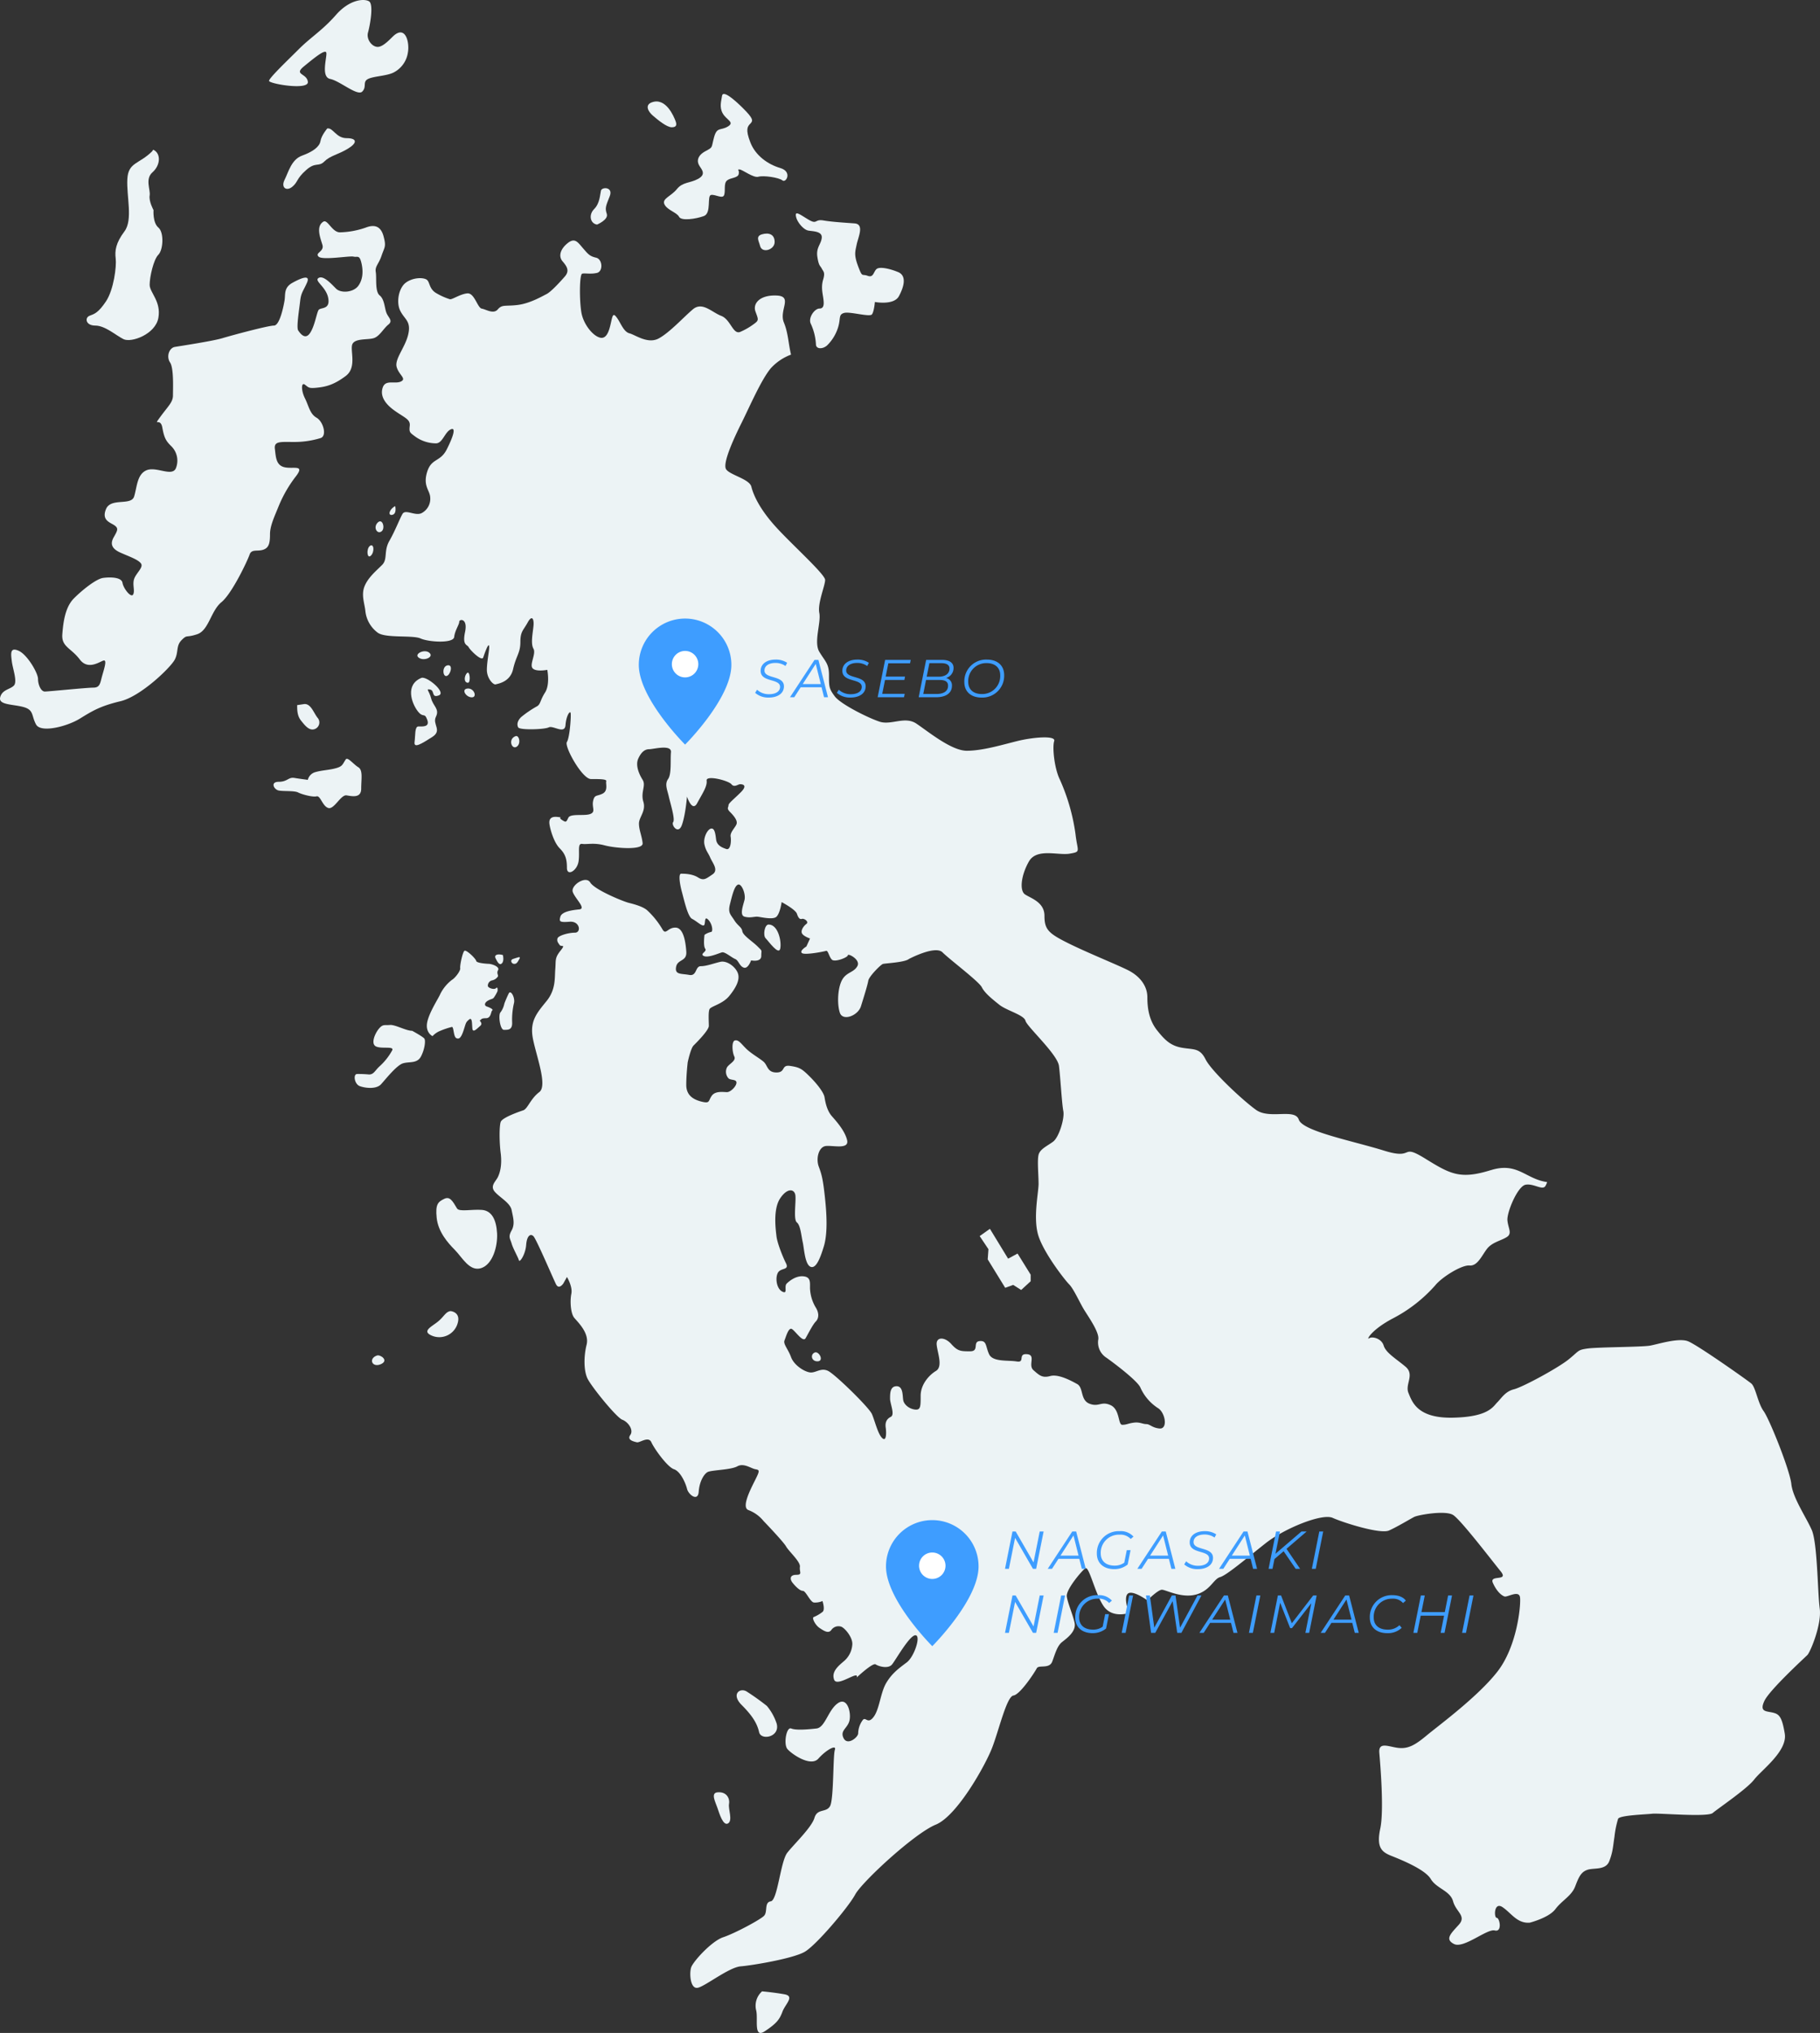
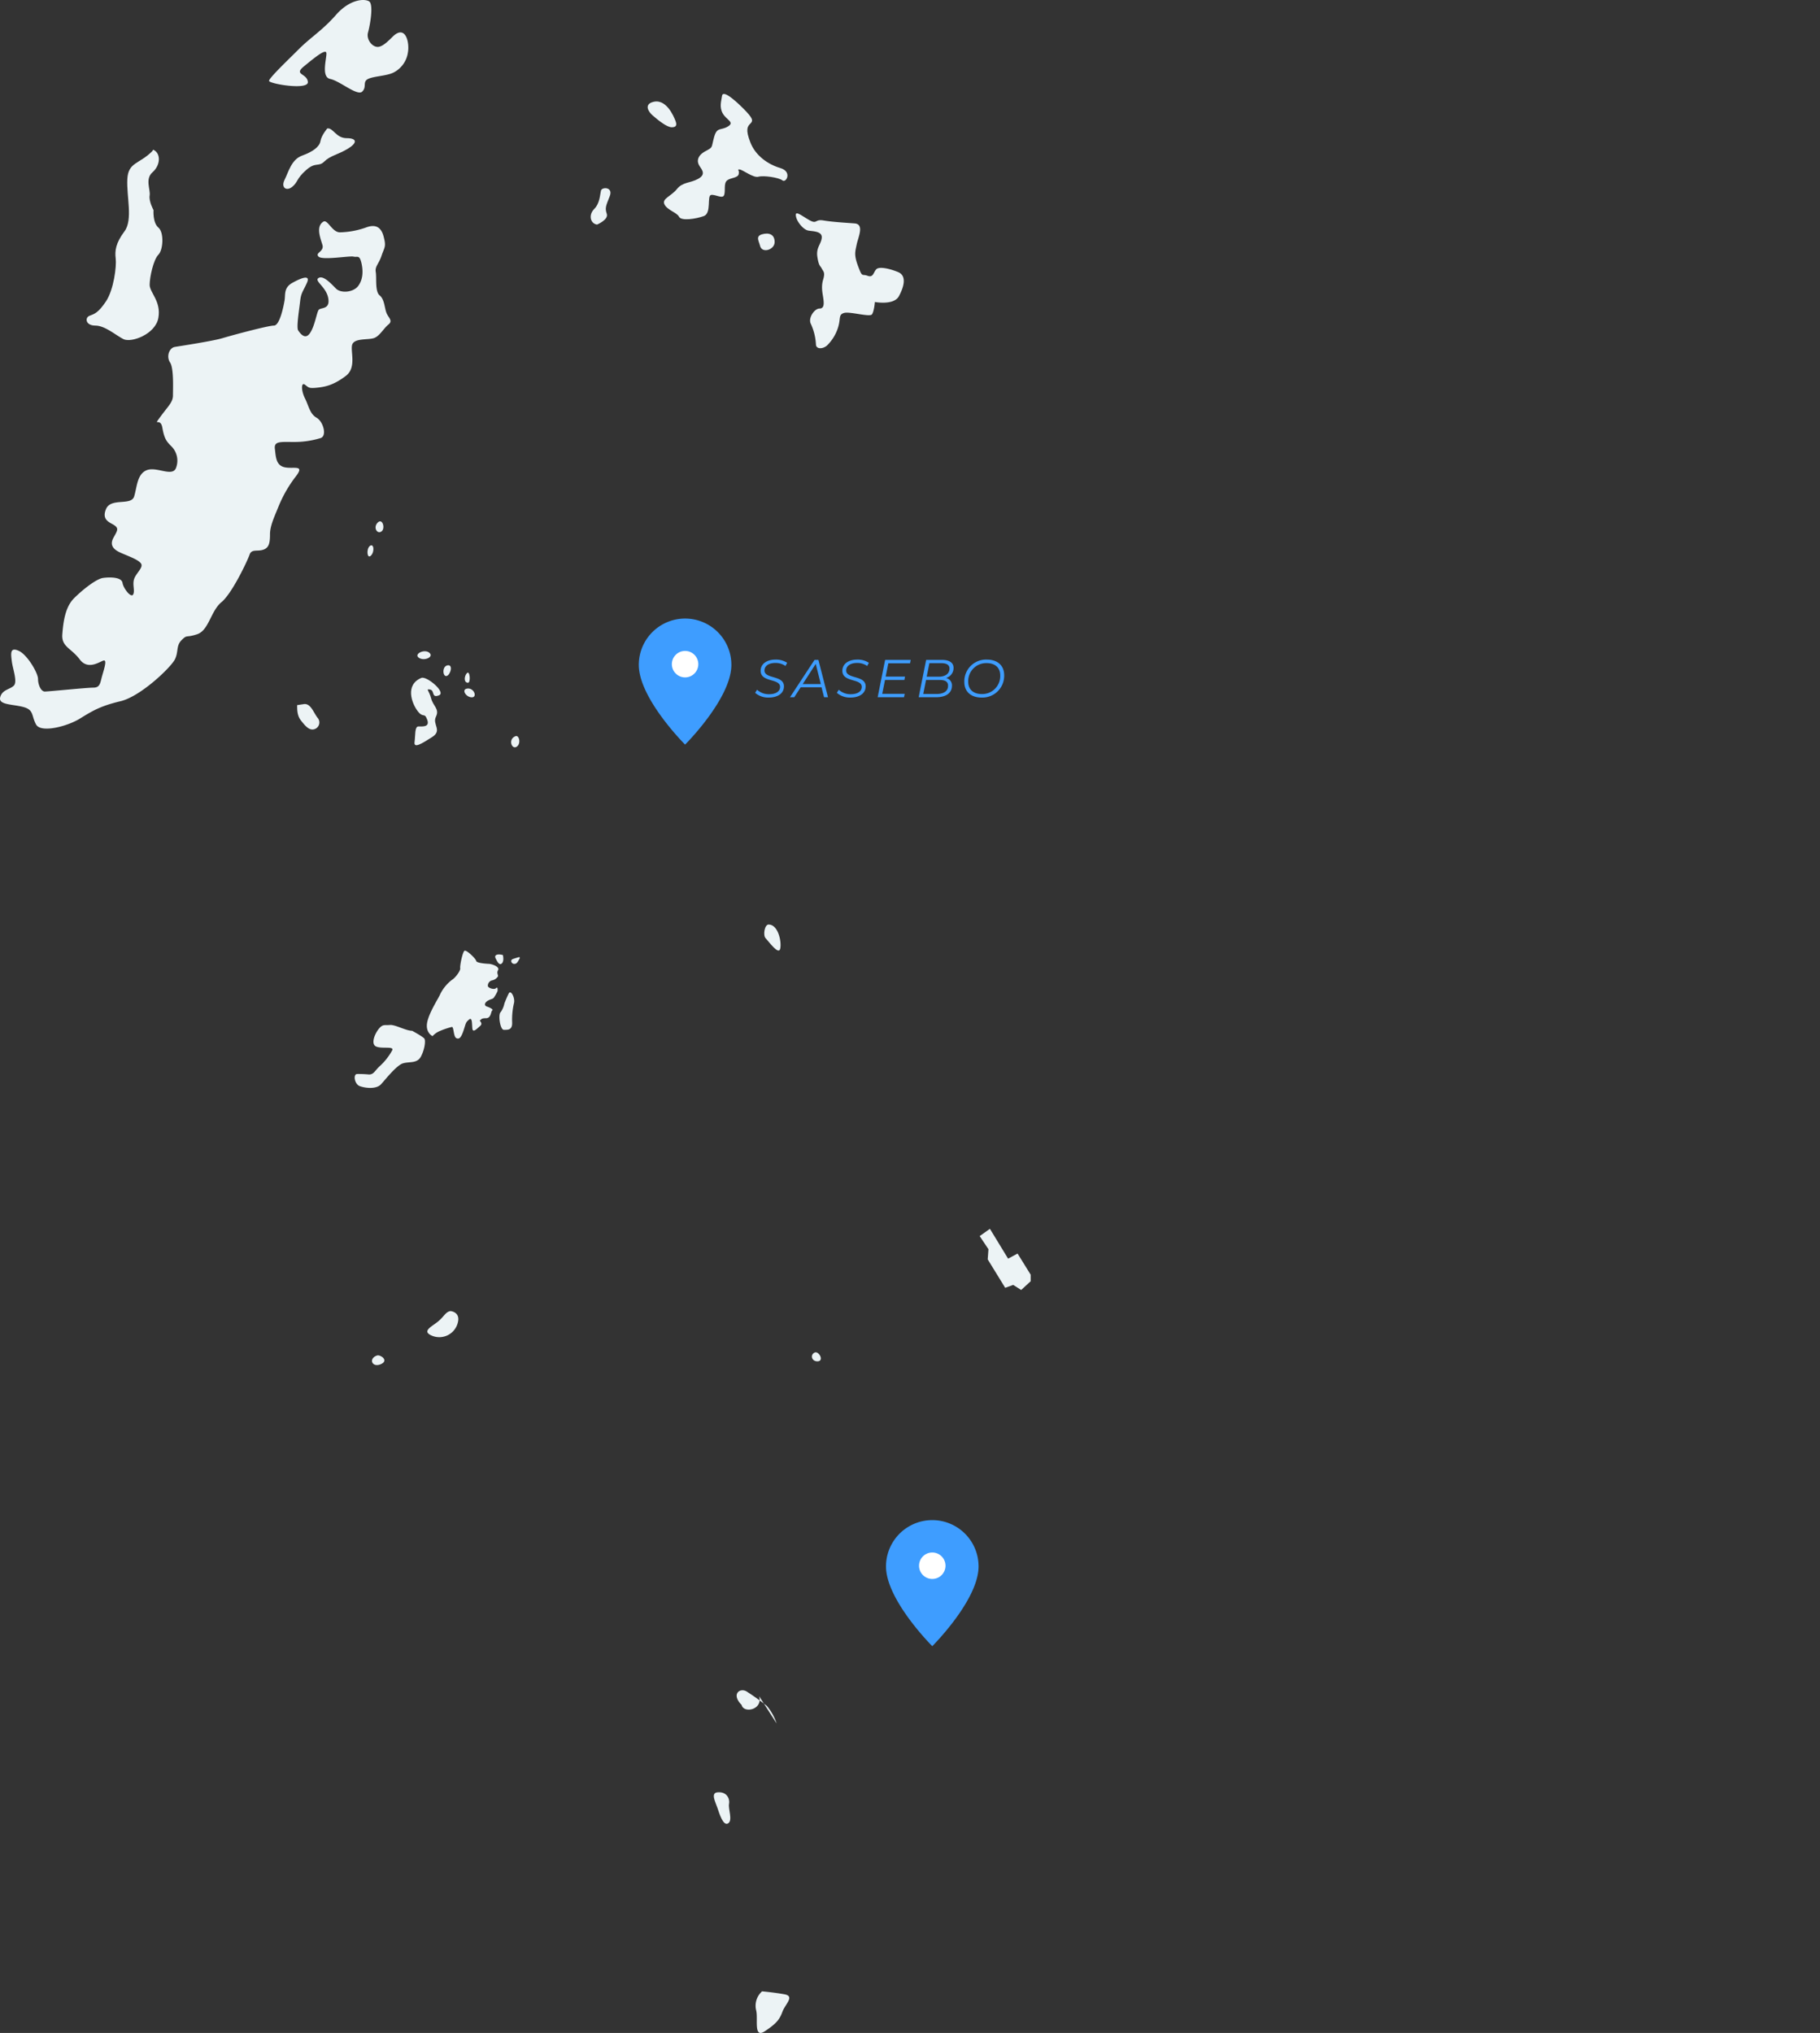
<svg xmlns="http://www.w3.org/2000/svg" width="682.477" height="762.17" viewBox="0 0 682.477 762.17">
  <rect x="0" y="0" width="682.477" height="762.17" fill="#333333" stroke="none" />
  <g id="グループ_1856" data-name="グループ 1856" transform="translate(-200 -1090.637)">
    <path id="パス_12519" data-name="パス 12519" d="M144.8,132.713c-.239,1.821-1.1,4.09.269,6.545s4.635,3.291,1.918,4.911c-2.732,1.642-4.1,0-5.195,4.1-1.09,4.09-.269,3.553-3.277,5.187s-3.262,3.821-2.187,5.456c1.1,1.642,2.463,3.276-.545,4.911s-5.732,1.1-7.919,3.821-5.725,3.56-4.635,5.739,4.635,2.993,5.463,4.635c.813,1.635,6.277.814,9.277-.269s1.082-7.65,2.732-7.926,4.366,1.649,4.911,0-.276-4.359,1.1-5.448c1.351-1.1,4.1-.828,4.366-2.47s-.828-1.634.269-1.634,5.18,3.269,7.1,2.724,7.65.276,9.008,1.373,3.821-3.276-.814-4.635-9.284-4.65-11.2-9.568-1.1-6.015,0-7.1c1.082-1.082,1.082-1.911-2.732-5.717s-7.643-6.829-7.911-4.642" transform="translate(325.949 993.899)" fill="#ecf3f5" />
    <path id="パス_12520" data-name="パス 12520" d="M123.6,132.739c-2.388.963-1.373,3.269.545,4.918,1.911,1.634,5.195,4.366,7.105,4.366s1.9-1.09,1.358-2.463-3.545-8.993-9.008-6.821" transform="translate(320.668 996.329)" fill="#ecf3f5" />
    <path id="パス_12521" data-name="パス 12521" d="M129.819,139.55c.515,1.836,2.746,4.635,4.65,4.9,1.9.284,5.18.284,4.911,2.732s-2.179,3.568-1.642,7.105,1.1,3.269,1.642,4.366,1.358,1.366.545,4.082c-.821,2.747-.276,4.926,0,6.822.269,1.926.537,4.1-1.373,4.1s-4.366,3.545-3.269,5.725a21.008,21.008,0,0,1,1.918,7.65c0,1.9,2.448,1.9,4.09.537a16.1,16.1,0,0,0,4.366-7.366c.814-3,0-4.359,2.187-4.911s9.546,1.642,10.359.552c.828-1.1,1.1-4.65,1.1-4.65s7.1,1.381,9.016-2.179c1.911-3.538,3-7.635-.276-9.016-3.277-1.358-7.105-2.172-8.195-1.082s-1.09,3.269-3.262,2.463c-2.2-.821-1.918.821-3.56-3.553s-1.1-5.456-.545-8.195,3-7.635-.828-7.9c-3.806-.276-8.441-.552-11.725-1.112-3.276-.537-2.187,1.649-5.456-.261s-5.456-3.829-4.65-.806" transform="translate(368.764 1032.656)" fill="#ecf3f5" />
    <path id="パス_12522" data-name="パス 12522" d="M129.706,173.7c-1.545,0-2.187,4.1-1.1,5.18s4.918,6.545,5.463,3.829-.821-9.008-4.366-9.008" transform="translate(358.518 1263.546)" fill="#ecf3f5" />
    <path id="パス_12523" data-name="パス 12523" d="M142.726,188.982l6.822,11.188,3.545-1.918,4.918,7.926v2.455l-3.56,3.276-2.993-1.9-3,1.09L141.9,200.438l.276-3.806-3.291-4.926Z" transform="translate(428.48 1362.35)" fill="#ecf3f5" />
    <path id="パス_12524" data-name="パス 12524" d="M132.51,198.566c-2.2,0-2.732-2.463-1.09-3.269,1.627-.836,3.814,3.269,1.09,3.269" transform="translate(373.999 1402.446)" fill="#ecf3f5" />
-     <path id="パス_12525" data-name="パス 12525" d="M119.362,191.332c-1.746-2.948-2.724-4.657-4.9-3.56s-3.276,1.911-2.732,7.09,4.09,9.284,6.822,12.024,5.456,8.18,9.814,6.829c4.366-1.373,6.284-8.195,6.008-13.106s-1.9-8.464-5.725-8.74-8.456.806-9.285-.537" transform="translate(252.02 1352.368)" fill="#ecf3f5" />
    <path id="パス_12526" data-name="パス 12526" d="M119.834,193.114c-1.918.276-2.448,2.187-4.918,4.1-2.448,1.911-6.008,3.538-1.9,5.187a7.151,7.151,0,0,0,9.546-4.911c1.1-4.09-2.724-4.374-2.724-4.374" transform="translate(249.102 1389.06)" fill="#ecf3f5" />
    <path id="パス_12527" data-name="パス 12527" d="M110.24,195.388c1.291-.418,4.635,1.911,1.373,3.284-3.291,1.366-4.657-2.187-1.373-3.284" transform="translate(231.134 1403.438)" fill="#ecf3f5" />
    <path id="パス_12528" data-name="パス 12528" d="M118.254,177.507c-.634,1.254-1.455,3.261-1.642,3.806a8.176,8.176,0,0,1-1.455,3.284c-.9.9-.172,6.553,1.276,6.553s3.269.179,3.09-2.918a27.383,27.383,0,0,1,.731-7.269c.358-2.015-1.269-4.933-2-3.456" transform="translate(272.519 1285.58)" fill="#ecf3f5" />
    <path id="パス_12529" data-name="パス 12529" d="M116.249,177.822c-.8-.127-1.455-1.463-.179-1.836,1.269-.358,3.09-1.261,2.358,0-.724,1.284-1.09,2.015-2.179,1.836" transform="translate(276.344 1274.16)" fill="#ecf3f5" />
    <path id="パス_12530" data-name="パス 12530" d="M117.449,175.439c-1.821-.545-3.456-.186-2.724,1.276s1.448,2.732,2.358,1.821.366-3.1.366-3.1" transform="translate(271.137 1273.259)" fill="#ecf3f5" />
    <path id="パス_12531" data-name="パス 12531" d="M134.191,179.941c1.276,0,4.366,1.09,3.635,2.366s.373,1.993-.187,2.545a3.406,3.406,0,0,1-1.993,1.284A2.027,2.027,0,0,0,134,188.308c.194.731,2.381,1.47,3.09.731.731-.731.545,1.1.545,1.1a13.063,13.063,0,0,1-1.455,2.545c-.537.552-.911.358-2.187,1.082-1.276.746-1.448,1.829-.366,2.194,1.112.366,2.553,1.09,2.015,1.456s-.373,2.918-2.359,2.918c-2.008,0-1.642.545-2.187.731s1.276,1.082,0,2.179-2.739,2.732-2.918.91,0-4.374-1.276-3.284-1.1,1.276-2.008,4.008-1.634,3.456-2.732,2.918-.911-4.194-1.635-4.194a29.122,29.122,0,0,0-4.359,1.455,7.822,7.822,0,0,0-2.926,2s-2.724-1.276-2.008-5.1,4.374-9.262,4.933-10.732a15.314,15.314,0,0,1,4.359-5.269c1.269-.739,3.277-3.456,3.1-4.366s.9-6.187,1.635-6.553,4.187,2.918,4.366,3.829c.2.888,4.568,1.075,4.568,1.075" transform="translate(248.947 1272.041)" fill="#ecf3f5" />
    <path id="パス_12532" data-name="パス 12532" d="M129.053,180.938c-2.373,0-6.374-2.373-8.382-2.187s-2.552-.366-4,1.276-3.269,5.642-1.276,6.732c2.008,1.075,6.919-.194,6.187,1.448a22.678,22.678,0,0,1-4.724,6.008c-1.806,1.642-2.179,3.1-3.993,3.1a40.225,40.225,0,0,0-4.56-.179c-1.448.179-.9,3.821,1.1,4.545,1.985.732,6.18,1.276,7.993-.731s5.829-7.1,8.195-7.814c2.366-.732,5.277.172,6.732-2.545,1.448-2.747,1.814-6.016,1.276-6.74s-4.553-2.911-4.553-2.911" transform="translate(225.516 1296.158)" fill="#ecf3f5" />
-     <path id="パス_12533" data-name="パス 12533" d="M130.478,165.617c-1.239,1.843-1.1,2.553-3.65,3.269s-5.09.731-7.643,1.448a3.977,3.977,0,0,0-2.918,2.926s-2.918-.373-5.083-.724c-2.187-.366-2.553,1.455-5.836,1.455-3.262,0-1.806,2.9,0,3.262s5.836,0,7.284.739,5.456,1.814,6.919,1.448,2.187,3.657,4.366,4.359c2.187.739,4.724-5.083,6.9-4.724s5.471,1.09,5.471-2.537c0-3.657.717-6.919-1.1-8.016s-4-4.008-4.709-2.9" transform="translate(199.161 1209.752)" fill="#ecf3f5" />
    <path id="パス_12534" data-name="パス 12534" d="M104.6,163.017c0,1.829,0,3.993,1.455,5.814s2.918,3.657,4.732,3.284a2.638,2.638,0,0,0,1.455-4.359c-1.455-1.821-2.538-5.456-5.09-5.113Z" transform="translate(206.831 1191.97)" fill="#ecf3f5" />
    <path id="パス_12535" data-name="パス 12535" d="M114.189,161.371c1.97-.813,9.471,5.456,6.553,6.553-2.9,1.09-1.455-1.821-3.269-2.187s-.373.366.366,3.276c.716,2.918,3.261,3.993,1.814,6.9-1.463,2.926,2.56,5.112-1.463,7.658s-6.9,4.351-6.553,1.806,0-5.814,1.47-5.814c1.44,0,4.366.351,3.261-2.553-1.075-2.918-1.44-.366-3.627-3.276s-4.724-9.814,1.448-12.367" transform="translate(243.82 1183.421)" fill="#ecf3f5" />
    <path id="パス_12536" data-name="パス 12536" d="M114.224,164.842c-1.635,0-1.455-2.545-.366-3.635s1.463,3.635.366,3.635" transform="translate(261.263 1181.763)" fill="#ecf3f5" />
    <path id="パス_12537" data-name="パス 12537" d="M113.986,161.876c2.612-.44,3.993,3.276,1.814,3.276s-4-2.911-1.814-3.276" transform="translate(261.137 1186.923)" fill="#ecf3f5" />
    <path id="パス_12538" data-name="パス 12538" d="M113.144,164.7c-1.493.381-1.821-3.642.366-4,2.187-.373,1.09,3.627-.366,4" transform="translate(254.336 1179.371)" fill="#ecf3f5" />
    <path id="パス_12539" data-name="パス 12539" d="M115.424,160.858c-1.59-2.1-6.187,0-4.366,1.455,1.821,1.478,5.448.022,4.366-1.455" transform="translate(245.878 1174.828)" fill="#ecf3f5" />
    <path id="パス_12540" data-name="パス 12540" d="M117,164.279c1.358-.515,2.187,2.911.366,4s-3.276-2.911-.366-4" transform="translate(276.322 1202.35)" fill="#ecf3f5" />
    <path id="パス_12541" data-name="パス 12541" d="M110.789,157.2c-1.642,1.239-3.269-1.478-1.455-3.292s2.918,2.179,1.455,3.292" transform="translate(232.299 1132.65)" fill="#ecf3f5" />
    <path id="パス_12542" data-name="パス 12542" d="M109.054,154.863c1.47-1.082,1.836,2.187.366,3.65-1.448,1.448-1.821-2.545-.366-3.65" transform="translate(229.668 1140.431)" fill="#ecf3f5" />
-     <path id="パス_12543" data-name="パス 12543" d="M111.366,152.678c-2.187,1.1-2.918,3.65-1.1,3.277s1.1-3.277,1.1-3.277" transform="translate(236.827 1127.704)" fill="#ecf3f5" />
    <path id="パス_12544" data-name="パス 12544" d="M210.925,138.5c1.582-.993,3.277,4,6.195,4a31.272,31.272,0,0,0,9.814-1.821c2.926-1.1,5.471-.731,6.553,3.269,1.09,4.015.366,4.015-.731,7.284s-2.545,3.993-2.179,6.18-.351,7.284,1.463,8.74,1.821,4.732,2.545,6.553,2.545,2.9.731,4.366c-1.821,1.448-3.269,4.359-5.448,5.083s-6.919,0-8.023,2.187c-1.082,2.179,1.836,8.74-2.537,12.016s-7.284,4.008-10.568,4.366-3.269,0-4.724-1.1-1.463,2.179,0,5.1,1.821,5.829,4.366,7.284,4,6.911,1.455,7.643a33.618,33.618,0,0,1-10.18,1.448c-4.739,0-7.284-.366-6.919,2.56s.366,6.18,3.627,6.911c3.291.739,7.65-1.1,4.366,3.269a47.881,47.881,0,0,0-6.553,11.285c-1.448,3.635-3.262,7.284-3.262,10.546,0,3.284-.366,5.1-2.553,5.829s-4.366-.358-5.105,1.829-6.553,14.561-10.553,17.83-4.724,10.561-9.091,12.016-3.642,0-5.829,2.187-1.09,4.366-2.552,7.269c-1.455,2.918-12.74,13.837-20.375,15.658s-10.553,3.642-15.285,6.553-14.561,5.448-16.375,2.187c-1.806-3.291-.731-5.456-4.724-6.553s-9.471-.732-8.74-3.642,3.635-2.918,5.1-4.366-.366-6.195-.731-9.091c-.366-2.926-.739-5.471,2.552-4,3.269,1.455,7.269,8.366,7.269,10.546s1.1,4.739,2.552,4.739,15.658-1.463,18.211-1.463,2.552-1.821,3.269-4.366,1.821-5.822.731-5.822-5.814,4-9.1-.366-6.919-4.717-6.553-9.456,1.1-10.2,4.366-13.472,8.367-7.284,10.912-7.65c2.552-.351,6.919-.351,7.284,1.836s3.269,5.814,4.008,4.351-.366-3.642.366-5.822,3.642-4.359,2.538-5.814c-1.082-1.456-4.359-2.553-7.635-4.008s-4-3.269-2.552-5.814,1.821-3.284.366-4.366c-1.455-1.112-5.1-1.821-3.261-6.187,1.814-4.366,9.449-1.1,10.546-4.732s1.09-8.374,4.717-9.837c3.657-1.455,9.471,2.553,10.926-.716a7.591,7.591,0,0,0-1.821-8.374c-1.821-1.821-2.553-2.918-3.262-6.919-.739-4-3.657,0-.739-4s4.732-5.463,4.732-8.016c0-2.53.366-10.18-1.09-12.367s-.366-5.456,1.821-5.821,14.2-2.187,17.838-3.284,17.106-4.717,19.293-4.717,3.627-7.284,3.993-9.471-.366-4.732,2.926-6.553c3.269-1.821,6.919-3.276,5.456,0s-2.187,3.635-2.552,6.919-1.455,9.814-.724,10.927c.724,1.082,2.553,3.635,4.366,1.082s2.552-7.635,3.277-8.74c.731-1.082,4.366,0,3.642-4.359s-5.463-6.56-3.642-7.65,4.732,2.187,6.553,4,6.545,1.455,8.367-1.09c1.836-2.545,1.821-5.829,1.1-8.732-.739-2.926-1.455-1.836-2.926-2.187-1.448-.366-11.636,1.448-13.1,0-1.455-1.47,2.179-1.821,1.463-4.366-.754-2.552-2.575-6.919.336-8.74" transform="translate(110.333 1035.241)" fill="#ecf3f5" />
    <path id="パス_12545" data-name="パス 12545" d="M120.388,133.728c2.187-.366,3.269,3.642,7.269,3.642,4.023,0,4.023,1.829.366,4-3.627,2.187-6.545,2.553-8.732,4.739s-3.269,0-6.9,3.276c-3.657,3.261-2.926,4.374-5.1,6.187s-4.366.366-2.926-2.56c1.47-2.9,2.553-7.635,6.553-9.09s6.553-3.277,6.919-5.463,2.553-4.732,2.553-4.732" transform="translate(202.335 1005.071)" fill="#ecf3f5" />
    <path id="パス_12546" data-name="パス 12546" d="M150.123,140.474c-1.179.993-4,4.366-6.187,4.366s-4.366-2.9-3.627-5.448c.716-2.552,2.179-10.561.366-11.643-1.836-1.1-7.284-.731-12.382,5.083s-9.456,8.374-13.822,12.733-11.285,10.927-11.285,12.009,14.919,3.65,14.554.366-5.448-2.552-1.455-5.821,8.008-6.553,8.374-5.1c.366,1.47-2.187,9.1,1.455,9.837s10.2,6.553,12.016,4.732,0-3.642,2.187-4.732,7.269-1.1,9.822-2.552a10.033,10.033,0,0,0,5.1-7.284c.7-3.627-.746-10.18-5.112-6.545" transform="translate(197.706 963.382)" fill="#ecf3f5" />
    <path id="パス_12547" data-name="パス 12547" d="M119.105,134.8c-.224-.112-.336.373-.508.545-4.874,4.859-8.949,4.045-9.307,10.367-.366,6.56,2.187,15.293-1.09,19.666s-3.642,7.269-3.276,10.18-.731,11.65-3.627,16.024c-2.926,4.374-4.366,4.732-6.21,5.441-1.821.739-1.455,3.664,2.187,3.664s7.65,3.62,10.561,5.083,12.016-1.821,13.091-7.993c1.1-6.195-3.269-9.471-3.269-12.374,0-2.926,1.448-9.471,3.269-11.285s2.179-8.367,0-10.18-1.821-6.553-1.821-6.553-1.814-3.276-1.448-5.463-1.821-6.195,1.082-8.725c2.911-2.568,3.284-6.934.366-8.4" transform="translate(138.462 1012.013)" fill="#ecf3f5" />
    <path id="パス_12548" data-name="パス 12548" d="M121.727,150.352c-2.545-.366-3.269-3.642-1.09-5.821s2.187-5.448,2.553-6.919c.366-1.448,4.739-1.448,3.262,2.179-1.448,3.642-1.814,4.366-1.075,6.553.709,2.187-3.65,4.008-3.65,4.008" transform="translate(302.162 1024.481)" fill="#ecf3f5" />
    <path id="パス_12549" data-name="パス 12549" d="M128.522,143.626c-.448-1.806-1.814-3.65.739-4.374s4.717,0,4.717,2.9c0,2.933-4.717,4.374-5.456,1.478" transform="translate(356.506 1039.223)" fill="#ecf3f5" />
-     <path id="パス_12550" data-name="パス 12550" d="M141.657,224.588a20.02,20.02,0,0,0-3.642-6.553,91.85,91.85,0,0,0-7.65-5.456c-2.538-1.463-5.814,1.09-1.814,5.09s5.814,6.919,6.545,10.2c.746,3.262,8.016,1.814,6.56-3.284" transform="translate(349.56 1512.177)" fill="#ecf3f5" />
+     <path id="パス_12550" data-name="パス 12550" d="M141.657,224.588a20.02,20.02,0,0,0-3.642-6.553,91.85,91.85,0,0,0-7.65-5.456c-2.538-1.463-5.814,1.09-1.814,5.09c.746,3.262,8.016,1.814,6.56-3.284" transform="translate(349.56 1512.177)" fill="#ecf3f5" />
    <path id="パス_12551" data-name="パス 12551" d="M126.874,217.316c-2.612.254-.731,3.635,0,5.814s2.179,6.919,4,5.829,0-5.456.358-7.277c.373-1.814-.716-4.732-4.359-4.366" transform="translate(342.146 1545.287)" fill="#ecf3f5" />
    <path id="パス_12552" data-name="パス 12552" d="M130.047,227.285a7.2,7.2,0,0,0-2.179,7.285c.716,3.269-1.1,10.553,3.262,7.642s5.463-4.366,6.553-7.284,4.732-5.821.731-6.538-8.367-1.1-8.367-1.1" transform="translate(355.724 1609.923)" fill="#ecf3f5" />
-     <path id="パス_12591" data-name="パス 12591" d="M530.857,487.84c-11.635,3.635-15.285,1.455-24.734-4.366-9.471-5.829-3.657.724-15.293-2.918-11.658-3.635-30.578-7.269-32.018-11.636-1.47-4.366-10.927,0-16.024-3.65s-16.733-14.554-18.92-18.92-4.366-3.627-8.74-4.366c-4.366-.716-6.553-2.9-9.456-6.545s-3.65-8.008-3.65-12.382c0-4.359-2.911-7.993-7.277-10.18s-15.285-6.553-22.57-10.188-8.74-5.105-8.74-10.2-5.083-6.546-7.269-7.993-1.47-7.284,1.448-12.367c2.926-5.112,10.927-2.179,15.293-2.926s2.918-.717,2.179-7.269a74.918,74.918,0,0,0-5.821-20.383c-2.179-4.374-2.918-12.382-2.179-14.561.724-2.187-8.016-1.448-13.837,0s-13.106,3.635-18.927,3.635-14.554-7.269-18.92-10.18-9.464.731-13.83-.739c-4.366-1.448-14.561-6.553-16.748-9.456s-2.187-3.635-2.187-7.993-1.448-5.105-3.627-8.74.717-10.926,0-14.569,2.179-10.2,2.179-12.367-13.106-13.83-18.92-20.375c-5.844-6.553-8.023-11.658-8.74-14.569s-8.016-4.366-9.464-6.538c-1.455-2.2,2.918-11.65,5.822-17.472,2.918-5.836,7.284-16.024,10.912-20.383a19.421,19.421,0,0,1,7.605-5.135c-1.008-4.127-1.052-8.105-2.687-12.053-1.9-4.65,3.56-9.837-2.732-10.1-6.277-.269-9.008,2.993-7.911,6.008s1.351,3.261-.552,4.635a25.114,25.114,0,0,1-5.18,2.993c-2.732,1.1-3.56-4.635-7.105-6.008-3.553-1.351-7.09-5.448-10.643-2.455-3.56,3.015-8.74,8.74-12.83,10.926s-8.74-1.358-10.927-1.918-3.261-3.806-4.635-5.724c-1.351-1.9-1.635-1.358-2.187,1.09s-1.351,6.822-4.082,6.277-6.277-4.9-7.105-9.27c-.813-4.374-.813-14.479.269-14.748,1.112-.269,3.015.269,5.478-.269s2.172-5.18-.276-5.724c-2.448-.56-3.015-1.373-4.918-3.56s-3-4.09-5.732-1.9-3.56,4.9-1.918,6.822,2.732,3.553.821,5.732-5.18,5.724-6.829,6.553c-1.627.814-6.254,3.538-10.9,4.09s-5.732-.276-7.374,1.642-4.366,0-6-.269-2.739-6.008-5.463-5.725c-2.724.269-5.724,2.448-6.545,2.179a24.362,24.362,0,0,1-4.911-2.179c-3-1.642-2.456-4.366-3.829-5.2-1.351-.806-4.918-.806-7.643,1.1s-3.829,7.366-2.179,10.65,4.09,3.814,3,8.732-5.18,9.285-4.366,12.285,3.821,4.366,1.642,5.448c-2.187,1.1-5.739-.813-6.822,2.179-1.1,3.015.545,6.008,4.374,8.74s6.008,3.276,5.717,5.732c-.269,2.463,0,2.463,2.179,4.1a13.4,13.4,0,0,0,7.65,2.455c2.463,0,3.269-4.1,5.456-5.187s1.1,2.463-1.358,7.366c-2.456,4.918-5.739,3.277-7.381,8.464-1.62,5.187.828,6.829,1.1,9.285a6.072,6.072,0,0,1-3.284,6.277c-2.456,1.082-5.993-1.642-7.09.276s-2.732,6.269-4.918,10.1-.545,6.822-2.724,9.008-5.195,4.635-6.546,7.919c-1.373,3.269,0,6.553.269,9.285a11.64,11.64,0,0,0,4.635,8.187c3,2.187,13.106.813,16.106,2.187,3.015,1.351,12.292,1.911,12.568-.56s1.9-4.635,1.9-5.725,3.277-1.373,2.187,3.829c-1.1,5.18.814,4.635,1.351,5.725.56,1.1,4.926,5.463,5.463,3.829s1.918-5.463,2.187-4.366-.828,5.724-.828,9.008,2.463,5.725,3.291,5.456,5.448-.814,6.545-5.725,2.724-6.008,2.724-10.106c0-4.082,1.1-4.366,2.732-7.359s2.456-1.373,2.179,1.366-1.09,6.553,0,8.456-1.642,6.008-.276,7.381,5.463.537,5.463.537,1.09,5.456-.821,8.471c-1.918,2.993-1.649,4.359-3,5.18a38.833,38.833,0,0,0-6.015,4.09c-1.351,1.351-1.642,2.732-1.075,3.829.545,1.09,9.814.813,11.456,0,1.642-.829,6,2.732,6.284-.829.269-3.538,1.627-5.448,1.9-4.635s-.284,9.277-1.373,10.927,5.725,13.912,9.016,13.912c3.261,0,6.008,0,5.732.828s.813,3.538-1.373,4.642c-2.172,1.082-3,.269-3.545,2.724s1.1,4.1-1.09,4.918-7.366-.269-8.195,1.373c-.813,1.642-.813,1.911-2.448.814s.813-.814-1.642-1.09-3.269.814-2.993,2.732,1.642,6.822,3.821,9.008,2.724,4.1,2.724,7.367,3.836,1.1,4.366-2.448-.537-6.822,1.351-6.553c1.918.269,4.374-.545,8.471.56,4.1,1.082,14.472,1.9,14.2-.828s-1.373-4.911-1.373-7.366,2.732-4.642,1.642-8.2,1.09-6.016-.269-8.195c-1.373-2.172-2.747-5.456-1.649-7.911s2.463-3.56,4.1-3.56c1.62,0,8.456-1.9,8.172,1.112-.269,2.993.284,8.187-1.082,10.083-1.366,1.918-.269,4.1.276,6.553s2.448,8.463,1.642,9.568c-.829,1.082,1.9,4.9,3.269,1.082s1.911-10.643,1.911-10.643,1.918,6.008,3.821,2.463,3.829-6.269,3.538-8.449c-.269-2.187,8.195,0,9.292,1.351,1.09,1.373,2.463,0,3.276,0s2.993.269.269,3-4.635,4.1-4.635,4.918-.814,1.09.545,2.463c1.358,1.351,3.008,3.262,2.448,4.635-.545,1.358-2.448,3-2.187,4.635.284,1.642,0,5.18-1.627,4.642s-3.56-1.358-3.821-3.56c-.276-2.172-.545-4.366-1.918-4.09s-3,3.538-2.448,5.993,1.373,3.008,2.179,4.926,3.262,4.635.814,6.262c-2.448,1.65-3.269,2.47-5.456,1.1s-5.18-1.373-6.277-1.373-.545,3.829.276,6.822,2.172,9.285,3.829,10.113,3.545,2.717,4.359,2.456,0-3.829,1.649-2.187c1.627,1.642,1.911,4.635,1.082,4.635a6.989,6.989,0,0,0-2.448,1.09s-.545,4.09.269,5.195c.829,1.082-2.187,1.911-.545,2.724s5.724-1.082,6.829-1.358c1.082-.284,3.553,1.9,4.9,2.463,1.373.545,1.642,2.724,3.284,3.261s2.732-2.724,2.732-2.724,3.821.814,3.821-1.649c0-2.448.545-1.642-1.366-3.553s-5.456-4.083-5.739-5.724-1.627-1.918-3-4.1-2.456-2.724-1.642-6.008c.828-3.269,1.642-6.821,3.008-7.359s3,3.553,2.455,5.732-1.918,5.724,0,6.277,3.538,0,4.635,0,6.016,1.358,7.366,0c1.373-1.366,1.918-5.463,1.918-5.463s5.18,2.732,5.732,4.374,1.09,2.18,1.9,1.918,2.739,1.075,1.642,1.9-2.187,2.463-1.642,3.538c.56,1.1,3.015,1.918,3.015,1.918l-1.373,3s-2.732,1.642-1.642,2.47,8.195-.56,9.008-.828,1.1,2.187,2.2,3.276c1.082,1.09,5.993-.828,5.993-1.642s4.918,1.642,3.56,4.1c-1.373,2.463-4.1,2.179-5.739,5.187s-1.911,9.008-.814,12.285,6.822,1.09,7.911-2.47c1.1-3.538,2.47-7.911,2.739-9.546s4.635-5.993,5.456-6.277,8.187-.552,9.822-1.9c0,0,9.837-5.195,12.561-2.463s13.643,10.9,14.74,13.091,3.821,4.366,6.553,6.553,9.277,3.821,9.814,6.008,12.009,12.561,12.561,16.935,1.09,14.188,1.634,16.92-1.634,9.837-3.821,11.456c-2.187,1.642-4.9,2.739-5.463,4.926-.545,2.172,0,7.642,0,10.9,0,3.291-2.179,13.106,0,19.659s9.837,16.382,11.464,18.009c1.642,1.642,3.829,6.553,5.463,9.292s6.015,8.74,5.448,11.464a6.8,6.8,0,0,0,2.746,6.545c1.627,1.09,12.009,8.74,13.084,11.464a17.771,17.771,0,0,0,6.553,7.635c2.747,1.642,3.859,7.971.56,7.65-2.747-.269-3.56-1.642-4.933-1.642-1.358,0-2.448-.829-4.635-.545s-2.732.813-4.366.813-.814-5.732-4.366-7.366-4.359.821-7.9-.537c-3.56-1.373-2.187-6.008-4.642-7.381-2.455-1.358-7.09-3.829-10.105-3-2.993.814-4.09-.276-6.277-2.187s1.1-5.74-2.463-6.008c-3.538-.269-.545,3.276-3.806,2.732-3.284-.545-9.008.269-10.382-2.732s-.814-5.18-3.56-4.911c-2.724.276,0,3.829-3.538,3.829s-4.635,0-7.09-2.739-5.739-2.732-5.463.284,2.448,8.18-.276,9.822-5.732,5.18-5.732,9.285c0,4.09,0,5.463-2.187,5.18s-4.082-1.9-4.351-3.538c-.284-1.642,0-5.2-2.47-5.2s-2.463,2.747-2.463,4.657,1.918,5.993.276,6.822-2.179,2.179-1.9,4.1c.269,1.9.269,5.448-1.373,3.814s-2.732-6.553-3.829-9.008-13.643-14.733-16.375-16.106-4.635.821-6.822.545-6.008-2.732-7.1-5.724c-1.1-3.015-3.015-4.926-2.456-6.277.545-1.373,1.351-4.366,2.456-4.366s4.366,5.448,5.456,3.538,2.732-5.18,3.829-6.269c1.075-1.1,1.351-3.015,0-5.195a15.152,15.152,0,0,1-2.187-7.366c0-2.187.269-4.1-2.448-4.366-2.747-.276-5.195,1.642-6.284,2.717-1.1,1.1.545,4.1-1.642,3.015s-2.732-5.187-1.642-7.105,4.366-.813,3.008-3.538-3.276-7.65-3.56-10.106-1.351-10.09,1.373-14.2,5.448-3.553,5.724-1.09-.814,9,.552,10.106,1.635,4.911,2.187,7.366.814,8.464,3,9.277,3.821-4.09,4.911-7.635,1.373-9.008.545-17.2-1.358-9.829-2.463-12.822c-1.075-3.015,0-7.374,2.732-7.65,2.747-.269,8.74,1.373,7.926-2.179s-4.187-7.247-5.724-9.008c-1.918-2.187-2.47-5.448-2.746-7.1s-2.455-4.635-5.448-7.65c-3.015-2.993-3.821-3.538-7.381-4.075-3.538-.56-1.627,2.448-5.18,2.448s-3.262-2.739-4.911-4.09c-1.642-1.373-4.635-3.015-6.545-4.918-1.918-1.918-2.732-3.277-4.1-3.008-1.351.269-1.075,4.366-.269,6.008s-1.918,2.732-2.732,4.09a3.673,3.673,0,0,0,.545,4.1c.814.814,3,.269,3,1.627s-2.187,3.56-3.538,3.56c-1.373,0-4.366-.545-5.732,1.373s-.545,3-3.821,2.187-5.732-2.463-5.732-6.284.537-8.456.537-8.456,1.1-5.187,2.187-6.284c1.1-1.082,5.739-5.724,5.739-7.366s-.269-5.195.269-6.284,4.918-1.911,7.366-4.911,4.1-6,3.284-8.456-4.1-4.911-6.553-4.374-5.2,1.642-7.381,1.642-1.358,3.829-4.366,3.269-5.448,0-4.9-2.993,4.1-1.918,3.829-5.739-1.1-9.008-4.1-9.008-3.538,3.015-4.9.56a31.076,31.076,0,0,0-5.739-7.113c-1.627-1.351-4.635-2.179-6.822-2.724s-12.822-4.911-14.464-7.643-7.366,1.09-6.553,3.538,5.18,6.284,2.463,6.553c-2.732.269-6.553.829-7.1,2.732s-.269,2.179,3.538,1.9,4.366,4.1,1.918,4.1c-2.463,0-6.292,1.1-6.553,2.179-.276,1.1.269,1.642.828,2.456s2.448-.545.269,2.179-1.642,3.56-1.911,6.822c-.276,3.284.269,7.65-3.291,12.024-3.538,4.366-6.254,7.366-5.18,13.643,1.1,6.284,5.739,18.024,2.463,20.472s-4.366,6.277-6,6.822-7.919,2.732-8.464,4.366-.552,7.366,0,11.733-.269,7.374-1.1,9.008-2.993,3.284-1.09,5.463c1.918,2.187,5.725,4.1,6.284,6.822.537,2.732,1.358,5.18,0,7.643-1.373,2.448-.56,3.008,0,4.9.537,1.918,2.455,5.2,2.724,6.284s2.463-2.179,2.732-5.725,1.642-4.366,2.732-3.284c1.1,1.1,7.374,15.83,8.464,18.01s2.732-.276,2.732-.276l1.366-2.448s2.187,3.56,1.649,6.284c-.56,2.724-.276,7.359,1.082,9.008s5.747,5.732,4.635,10.106c-1.082,4.366-1.082,9.546.276,12.546,1.373,2.993,10.919,14.748,13.1,15.561s4.366,3.821,3.008,5.732,1.358,2.463,2.463,2.732c1.075.276,4.359-2.448,5.448,0s6.008,9.285,8.464,10.1,4.366,5.195,4.911,7.381,4.09,4.911,4.366,1.082c.269-3.806,1.911-6.553,3.276-7.366s8.725-.806,11.2-2.179c2.448-1.366,5.18.821,6.822,1.09,1.634.284,1.634.552-.284,4.366s-4.9,9.837-2.448,10.912a13.352,13.352,0,0,1,5.732,4.1s7.366,7.65,8.471,9.568c1.082,1.9,5.448,5.717,5.187,7.635s1.09,3-1.373,3-2.455,1.642-1.358,3.008,2.732,3,3.829,3,2.732,4.09,4.09,4.366a6.954,6.954,0,0,0,3.277-.545s1.09,3.269,0,4.083a13.692,13.692,0,0,1-3.277,1.911c-.814.284.552,3.015,2.179,4.1s3.276,2.187,4.366.828a3.257,3.257,0,0,1,3.545-1.373c1.373.269,4.642,4.09,4.366,6.822a8.95,8.95,0,0,1-3.277,6.284c-1.9,1.642-4.635,3.829-3.538,6.822s9.546-3.821,8.456-.814c0,0,6-5.642,7.105-4.926,1.075.732,4.732,1.836,6.187,0,1.448-1.821,6.546-10.911,8.732-10.911s-.366,8.016-3.277,10.2-5.448,3.993-7.635,7.635-2.545,9.837-4.732,12.74c-2.179,2.918-2.918,0-4.008,1.1A8.685,8.685,0,0,0,293.579,699c0,1.47-4,4.739-5.463,1.821-1.455-2.9,1.463-3.642,2.187-6.538.731-2.918-.724-9.1-4.366-6.553s-4.724,9.09-8,9.456-7.643.739-9.464,0-2.918,5.836-1.463,7.65,8.74,6.919,11.65,3.642,6.919-5.448,6.18-3.276-.366,18.569-1.814,21.107c-1.47,2.552-4.739.731-5.829,4.366-1.09,3.65-7.65,9.837-10.2,13.1-2.553,3.292-3.642,17.845-6.187,18.211s-1.075,4.008-2.545,5.448c-1.455,1.47-10.911,6.553-15.285,8.008s-11.27,9.1-12.016,11.285-.366,8.367,2.552,7.65,11.643-7.65,16-8.016c4.374-.358,19.659-2.911,24.032-5.456s16.375-16.741,18.92-21.472,22.2-22.928,30.212-26.2,18.562-22.2,21.107-28.749,5.463-19.286,8.016-19.659,8-8.74,8.74-10.18c.716-1.47,4.717.366,5.814-2.553s1.821-5.821,3.642-7.284,5.448-4,4.732-7.277c-.731-3.284-2.553-7.284-2.918-9.837s5.463-9.456,6.919-10.553c1.448-1.082,3.627,9.471,6.911,14.2,3.269,4.724,9.464,2.538,9.464,2.538s-2.187-5.821-.366-7.269,7.277,2.537,7.277,2.537,3.993-3.985,5.463-3.985c1.448,0,7.269,3.261,12.733,1.821,5.456-1.47,6.553-5.829,9.091-6.553s10.2-7.292,17.121-12.74,21.107-11.285,25.107-9.464c4,1.806,17.83,6.18,21.107,4.732,3.276-1.47,8.008-4.366,9.471-5.1s11.635-2.56,14.554-.724,14.561,17.1,17.83,21.107-4.366,1.09-2.9,4.366c1.448,3.261,3.262,4.717,4.366,5.083,1.082.366,5.448-2.538,5.814.366.366,2.918-1.082,18.2-8.367,27.66s-22.211,20.39-26.577,24.025-6.9,5.09-10.546,4.739c-3.642-.366-7.643-2.553-7.277,1.821s1.821,21.472.358,28.391c-1.455,6.9.366,8.725,4.008,10.188,3.642,1.448,12.748,5.083,14.927,8.732,2.187,3.635,7.27,4.366,8.367,8.366s5.09,5.449,2.187,8.74c-2.918,3.262-5.463,5.448-1.821,7.27s12.374-5.822,15.27-5.083c2.918.717,1.821-4.732.731-4.732s-1.082-6.187,2.179-4,5.471,6.187,10.2,5.814c0,0,7.187-1.806,9.635-5.1,2.463-3.261,6.016-4.9,7.389-8.441,1.358-3.56,2.179-5.463,4.635-6.284s6.829.276,8.187-3.277c1.358-3.538,1.358-5.456,1.911-9.008a35.891,35.891,0,0,1,1.373-6.821c.545-1.351,10.367-1.635,12.83-1.918s20.741,1.373,22.652-.269,12.837-9.008,15.554-12.546c2.732-3.56,12.546-10.643,11.464-17.2s-2.179-7.366-4.642-7.926c-2.448-.538-4.9-.269-3-4.351s15.017-16.114,16.114-17.2,5.448-11.456,4.635-17.472-.828-24.562-3.015-29.473-7.09-12.024-7.635-17.2-8.195-24.294-10.382-27.294-2.993-9.008-4.635-10.367-20.2-14.464-23.741-15.838c-3.56-1.366-11.188,1.09-14.2,1.642s-19.651.545-23.473,1.09-3.015.806-7.09,4.09c-4.1,3.284-17.2,10.374-20.487,11.188-3.262.821-4.635,3.277-6.262,4.911s-3.284,5.463-16.658,5.739-15.285-6.008-16.643-9.277c-1.373-3.276,2.448-6.822-1.1-9.837-3.56-3-7.359-5.18-8.187-7.911s-4.366-3.553-5.463-2.739.545-3,8.74-7.366a55.12,55.12,0,0,0,16.106-12.546c2.455-3.015,9.837-7.65,12.83-7.381s4.635-3.829,6.553-6.277,5.187-2.993,7.366-4.366c2.179-1.351.545-3.269.269-6.269-.269-3.015,3.821-12.83,6.822-13.374s6.284,2.187,7.381.545a6.363,6.363,0,0,0,.679-1.538c-8.031-1.082-11.068-7.605-21.069-4.471" transform="translate(228.223 1041.478)" fill="#ecf3f5" />
    <g id="グループ_1830" data-name="グループ 1830">
      <g id="グループ_1714" data-name="グループ 1714" transform="translate(-291.139 -2486.983)">
        <path id="パス_12490" data-name="パス 12490" d="M35.711,18.355c0,12.62-17.355,29.9-17.355,29.9S1,30.975,1,18.355a17.355,17.355,0,1,1,34.711,0Z" transform="translate(729.683 3808.525)" fill="#3e9dff" />
        <path id="パス_12491" data-name="パス 12491" d="M4.959,0A4.959,4.959,0,1,1,0,4.959,4.959,4.959,0,0,1,4.959,0Z" transform="translate(743.078 3821.662)" fill="#fff" />
      </g>
      <path id="パス_12601" data-name="パス 12601" d="M5.32.12c3.32,0,5.72-1.52,5.72-4.22,0-4.24-7.32-2.68-7.3-5.94,0-1.74,1.64-2.82,4.08-2.82a6.473,6.473,0,0,1,3.8,1.14l.62-1.2a7.6,7.6,0,0,0-4.34-1.2c-3.26,0-5.6,1.58-5.6,4.22,0,4.4,7.28,2.78,7.28,6,0,1.76-1.68,2.76-4.12,2.76A6.453,6.453,0,0,1,.96-2.82L.24-1.66A7.39,7.39,0,0,0,5.32.12ZM26.08,0h1.48l-3.6-14H22.5L13.3,0h1.6l2.42-3.74h7.82Zm-8-4.94,4.88-7.56,1.9,7.56ZM35.96.12c3.32,0,5.72-1.52,5.72-4.22,0-4.24-7.32-2.68-7.3-5.94,0-1.74,1.64-2.82,4.08-2.82a6.473,6.473,0,0,1,3.8,1.14l.62-1.2a7.6,7.6,0,0,0-4.34-1.2c-3.26,0-5.6,1.58-5.6,4.22,0,4.4,7.28,2.78,7.28,6,0,1.76-1.68,2.76-4.12,2.76a6.453,6.453,0,0,1-4.5-1.68l-.72,1.16A7.39,7.39,0,0,0,35.96.12ZM58.32-12.72,58.58-14h-9.6L46.18,0h9.88l.26-1.28H47.9l1.04-5.2H56.2l.24-1.26H49.18l1-4.98ZM71.8-7.22a3.859,3.859,0,0,0,2.84-3.8c0-1.96-1.62-2.98-4.3-2.98H64.36L61.56,0h6.5c3.66,0,5.98-1.5,5.98-4.34A2.782,2.782,0,0,0,71.8-7.22Zm-1.74-5.56c1.92,0,3.06.64,3.06,2.02,0,2.02-1.7,3.06-4.1,3.06H64.56l1.02-5.08ZM68.18-1.22h-4.9l1.04-5.26h5c2.12,0,3.26.58,3.26,2.16C72.58-2.3,70.98-1.22,68.18-1.22ZM85.16.12A8.173,8.173,0,0,0,93.62-8.3c0-3.46-2.36-5.82-6.5-5.82A8.156,8.156,0,0,0,78.68-5.7C78.68-2.24,81.02.12,85.16.12ZM85.3-1.2c-3.38,0-5.16-1.84-5.16-4.58a6.741,6.741,0,0,1,6.84-7.02c3.38,0,5.16,1.84,5.16,4.56A6.747,6.747,0,0,1,85.3-1.2Z" transform="translate(482.931 1352.042)" fill="#3e9dff" />
    </g>
    <g id="グループ_1831" data-name="グループ 1831" transform="translate(92.694 338.004)">
      <g id="グループ_1855" data-name="グループ 1855">
        <g id="グループ_1714-2" data-name="グループ 1714" transform="translate(-291.139 -2486.983)">
          <path id="パス_12490-2" data-name="パス 12490" d="M35.711,18.355c0,12.62-17.355,29.9-17.355,29.9S1,30.975,1,18.355a17.355,17.355,0,1,1,34.711,0Z" transform="translate(729.683 3808.525)" fill="#3e9dff" />
          <path id="パス_12491-2" data-name="パス 12491" d="M4.959,0A4.959,4.959,0,1,1,0,4.959,4.959,4.959,0,0,1,4.959,0Z" transform="translate(743.078 3821.662)" fill="#fff" />
        </g>
-         <path id="パス_12602" data-name="パス 12602" d="M14.26-14,11.94-2.4,5.24-14H4.04L1.24,0H2.7L5.02-11.6,11.72,0h1.2l2.8-14ZM30.04,0h1.48l-3.6-14H26.46L17.26,0h1.6l2.42-3.74H29.1Zm-8-4.94,4.88-7.56,1.9,7.56ZM44.16-12.8a5.184,5.184,0,0,1,4.22,1.62l1.04-.9a6.406,6.406,0,0,0-5.2-2.04A8.182,8.182,0,0,0,35.68-5.7c0,3.48,2.42,5.82,6.54,5.82a7.871,7.871,0,0,0,5.02-1.74L48.32-7H46.9l-.94,4.7a5.99,5.99,0,0,1-3.58,1.1c-3.46,0-5.24-1.84-5.24-4.58A6.785,6.785,0,0,1,44.16-12.8ZM63.64,0h1.48l-3.6-14H60.06L50.86,0h1.6l2.42-3.74H62.7Zm-8-4.94,4.88-7.56,1.9,7.56ZM73.52.12c3.32,0,5.72-1.52,5.72-4.22,0-4.24-7.32-2.68-7.3-5.94,0-1.74,1.64-2.82,4.08-2.82a6.473,6.473,0,0,1,3.8,1.14l.62-1.2a7.6,7.6,0,0,0-4.34-1.2c-3.26,0-5.6,1.58-5.6,4.22,0,4.4,7.28,2.78,7.28,6,0,1.76-1.68,2.76-4.12,2.76a6.453,6.453,0,0,1-4.5-1.68l-.72,1.16A7.39,7.39,0,0,0,73.52.12ZM94.28,0h1.48l-3.6-14H90.7L81.5,0h1.6l2.42-3.74h7.82Zm-8-4.94,4.88-7.56,1.9,7.56ZM106.8-7.5l7.56-6.5h-1.94l-9.76,8.36L104.34-14h-1.46l-2.8,14h1.46l.74-3.66,3.44-2.94L110.24,0h1.66ZM116.3,0h1.46l2.8-14H119.1ZM14.26,10,11.94,21.6,5.24,10H4.04L1.24,24H2.7L5.02,12.4,11.72,24h1.2l2.8-14ZM19.5,24h1.46l2.8-14H22.3ZM36.06,11.2a5.184,5.184,0,0,1,4.22,1.62l1.04-.9a6.406,6.406,0,0,0-5.2-2.04,8.182,8.182,0,0,0-8.54,8.42c0,3.48,2.42,5.82,6.54,5.82a7.871,7.871,0,0,0,5.02-1.74L40.22,17H38.8l-.94,4.7a5.99,5.99,0,0,1-3.58,1.1c-3.46,0-5.24-1.84-5.24-4.58A6.785,6.785,0,0,1,36.06,11.2ZM45,24h1.46l2.8-14H47.8ZM73.42,10,66.88,22.08,65.18,10H63.8L57.22,22.06,55.56,10H54.1l1.92,14h1.56L64.1,12.12,65.82,24h1.56L74.9,10Zm13.5,14H88.4L84.8,10H83.34l-9.2,14h1.6l2.42-3.74h7.82Zm-8-4.94L83.8,11.5l1.9,7.56ZM92.72,24h1.46l2.8-14H95.52ZM116.8,10l-8,10.4L104.76,10h-1.2l-2.8,14h1.42l2.24-11.28,3.74,9.5h.7l7.24-9.32L113.88,24h1.42l2.8-14Zm15.6,14h1.48l-3.6-14h-1.46l-9.2,14h1.6l2.42-3.74h7.82Zm-8-4.94,4.88-7.56,1.9,7.56Zm20.18,5.06a7.437,7.437,0,0,0,5.42-2l-.86-.98a6.1,6.1,0,0,1-4.44,1.66c-3.42,0-5.2-1.84-5.2-4.58a6.764,6.764,0,0,1,6.94-7.02,4.922,4.922,0,0,1,4.06,1.64l1.04-.92c-.94-1.32-2.74-2.04-4.98-2.04a8.176,8.176,0,0,0-8.52,8.42C138.04,21.76,140.42,24.12,144.58,24.12ZM167.4,10l-1.24,6.22H157.4L158.64,10h-1.46l-2.8,14h1.46l1.28-6.44h8.76L164.6,24h1.46l2.8-14Zm5.24,14h1.46l2.8-14h-1.46Z" transform="translate(482.931 1340.798)" fill="#3e9dff" />
      </g>
    </g>
  </g>
</svg>